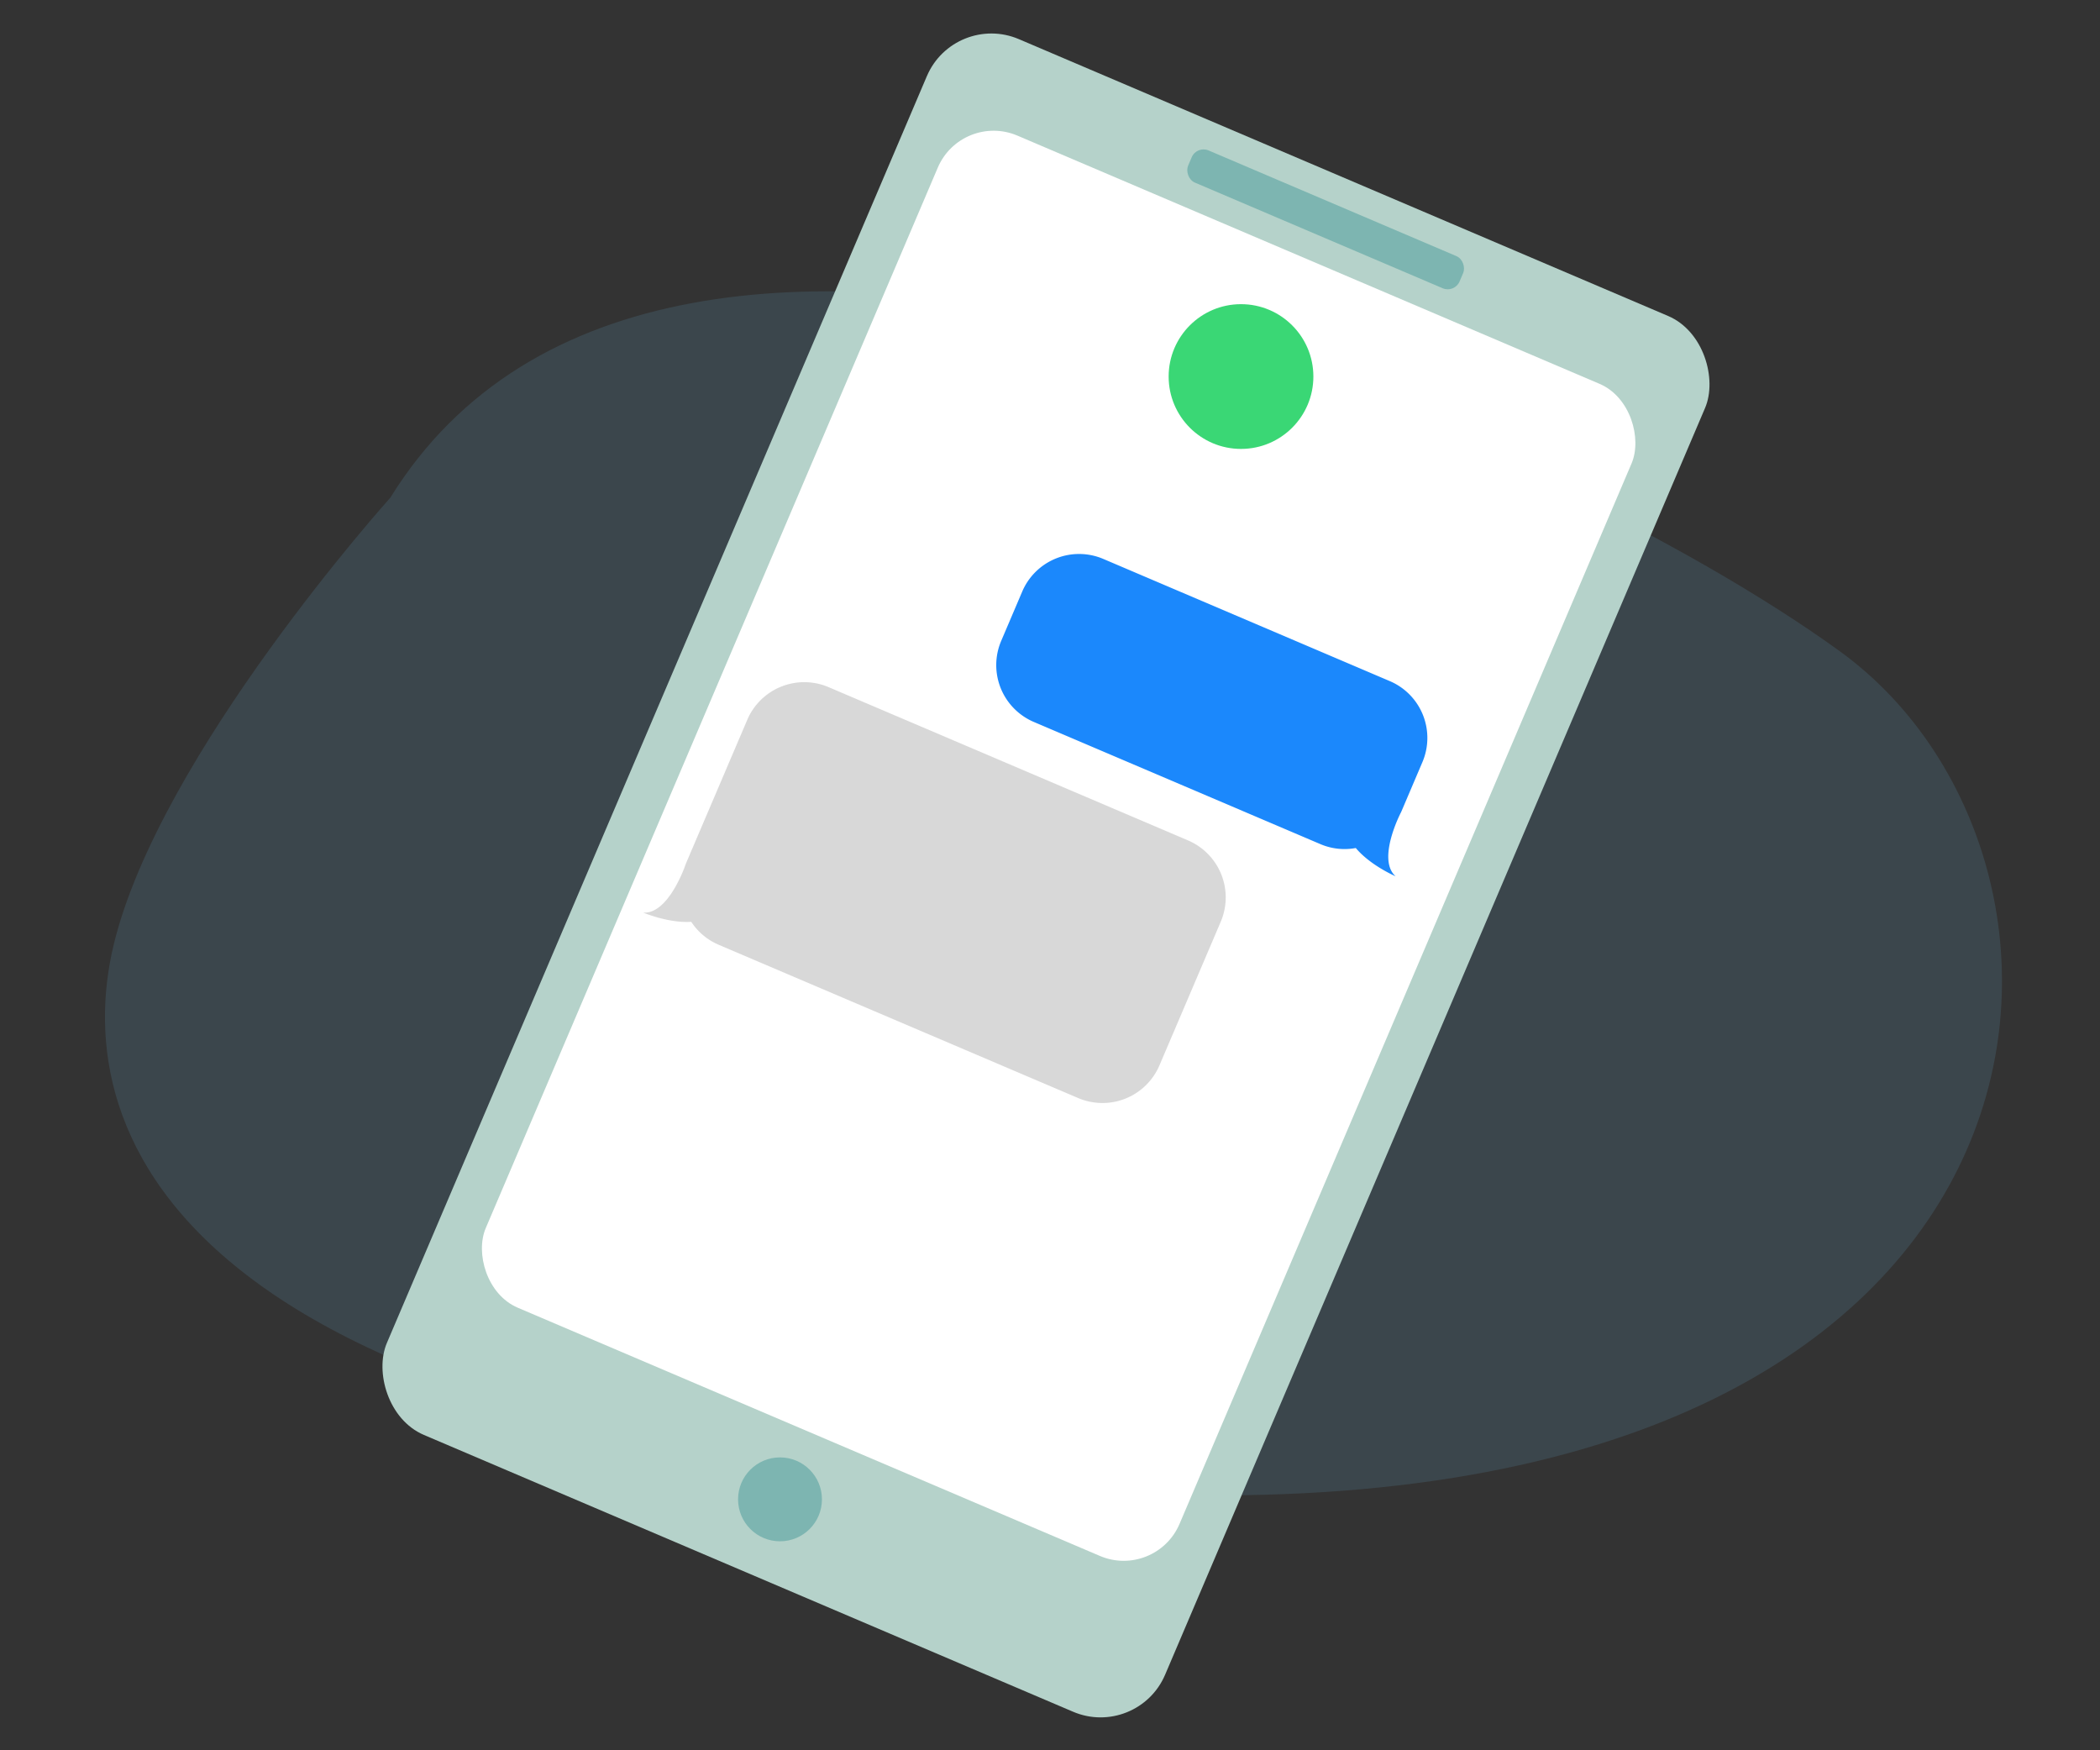
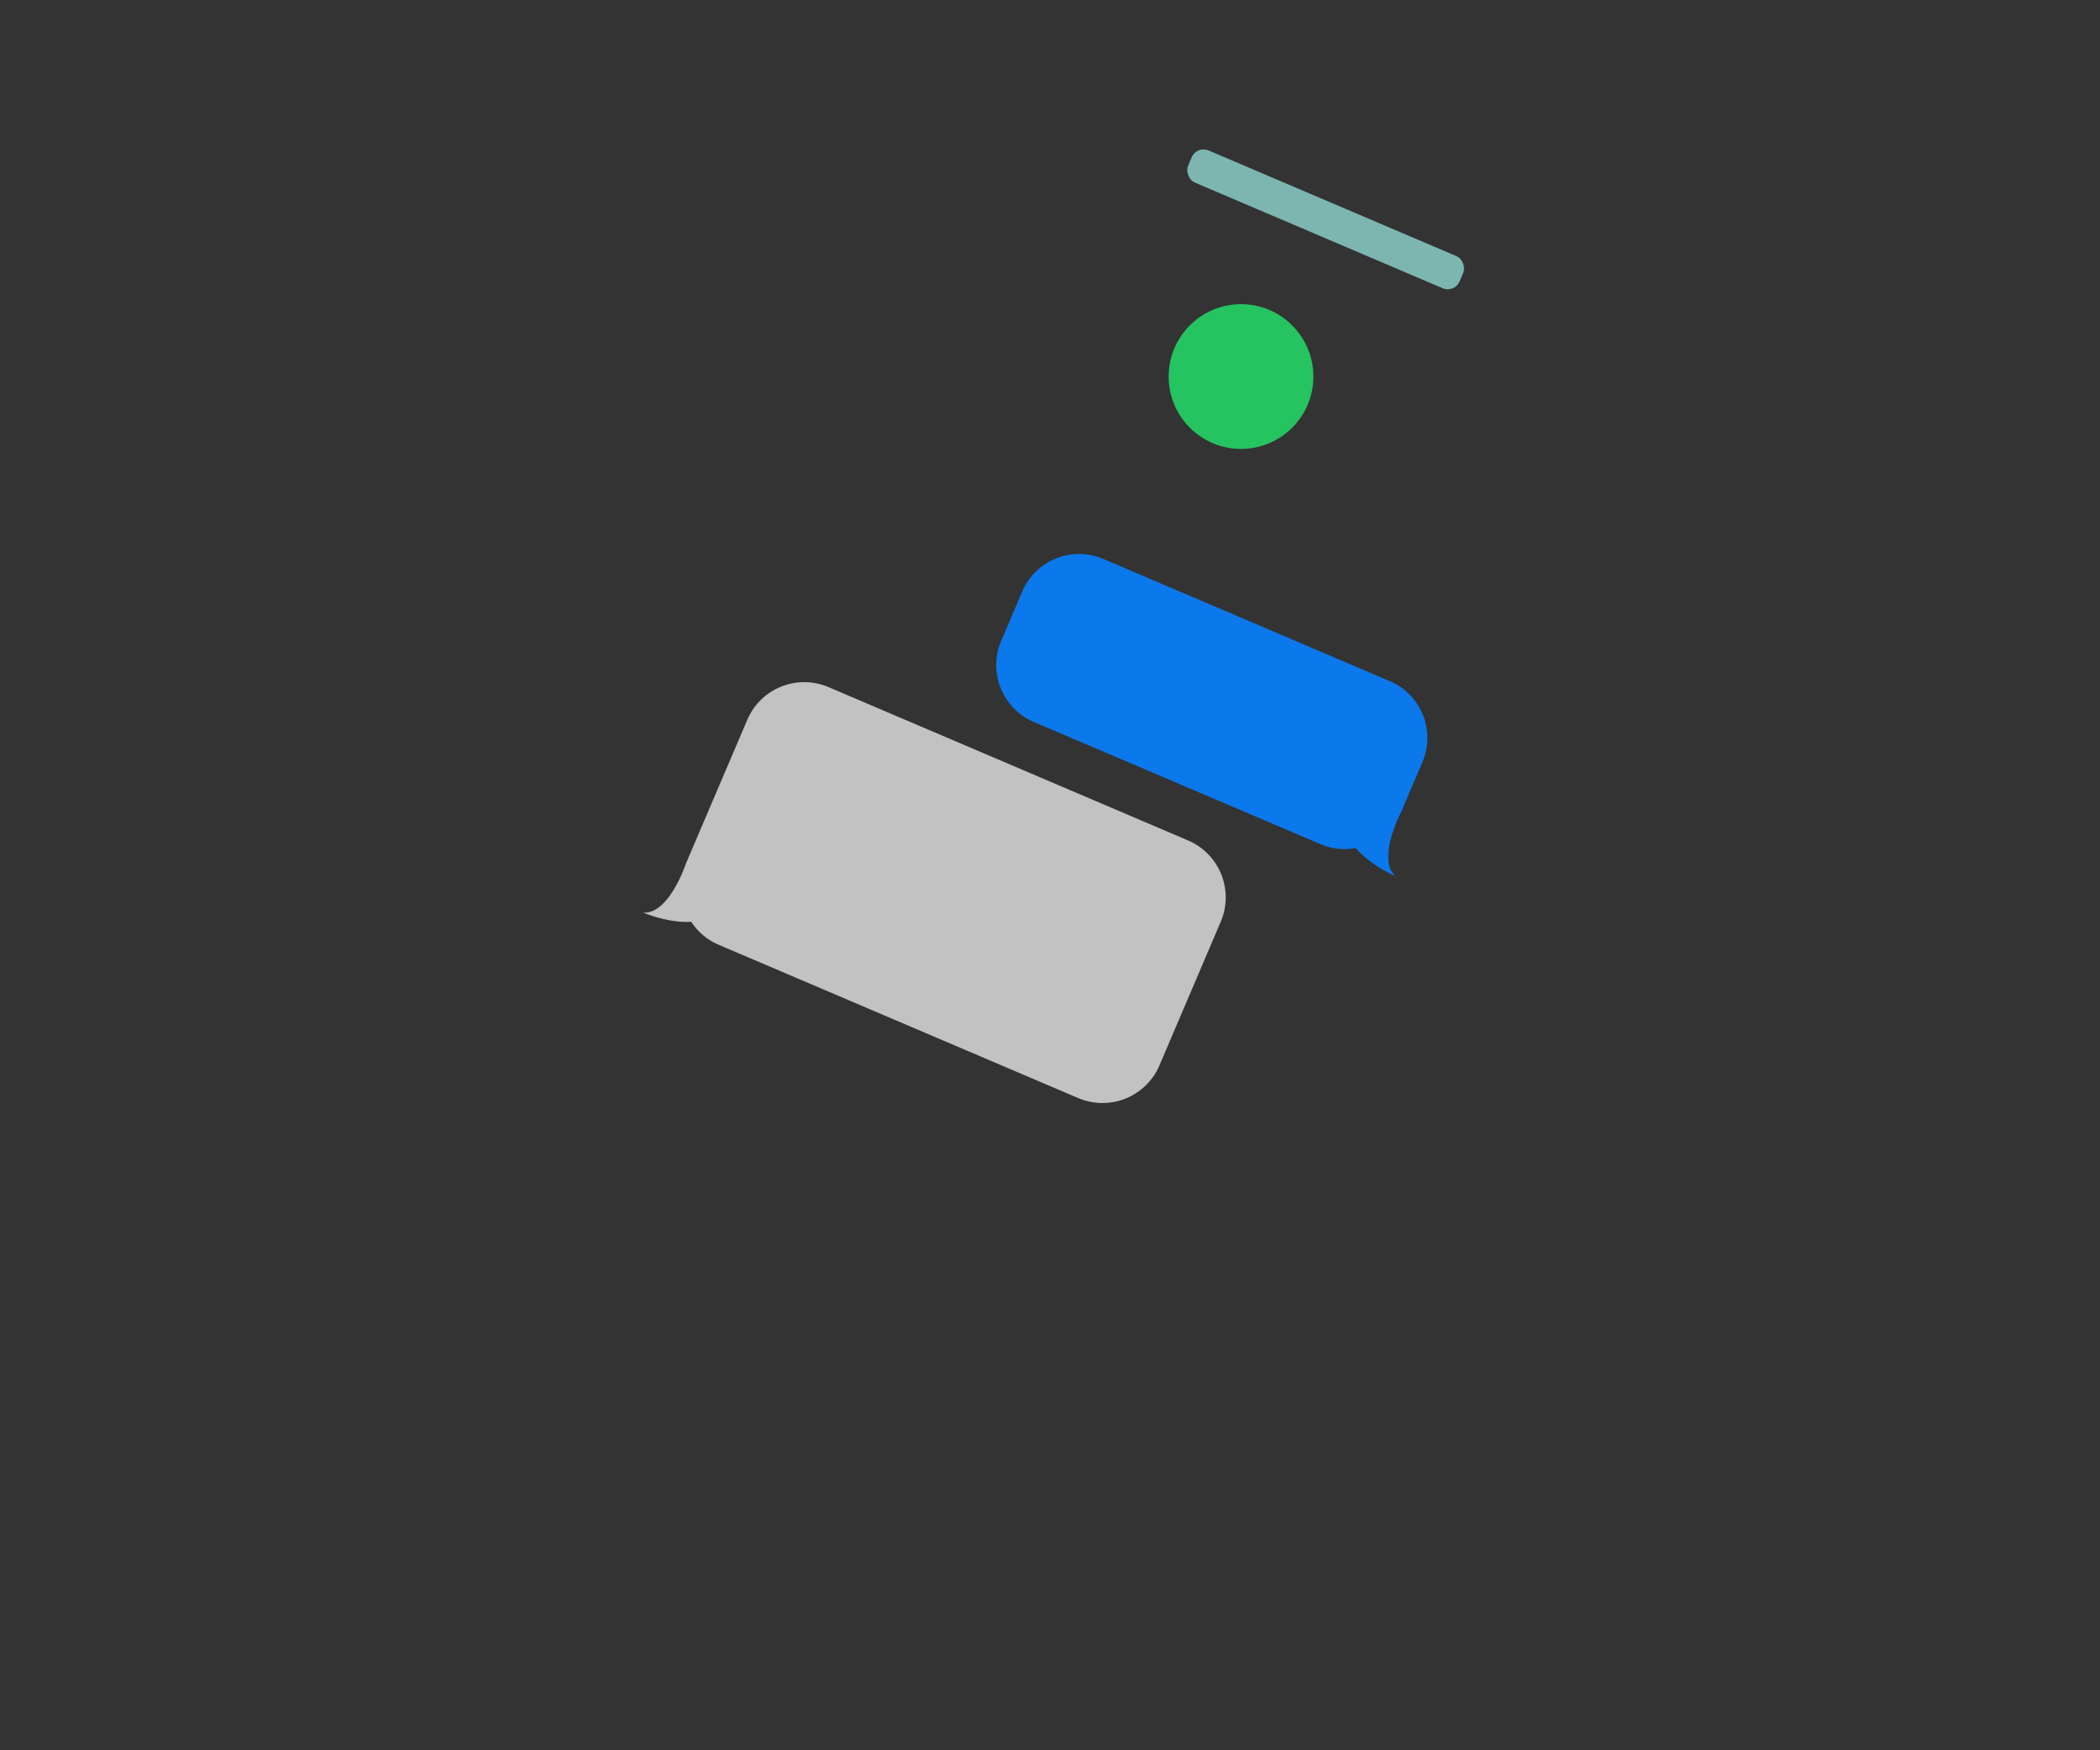
<svg xmlns="http://www.w3.org/2000/svg" viewBox="0 0 720 600">
  <rect x="0" y="0" width="720" height="600" fill="#333333" stroke="none" />
  <defs>
    <style>.cls-1{fill:#3b464c;}.cls-2{fill:#b5d2ca;}.cls-3{fill:#fff;}.cls-4{fill:#7db5b1;}.cls-5{fill:#087efc;opacity:0.92;}.cls-6{fill:#d3d3d3;opacity:0.89;}.cls-7{fill:#25d366;opacity:0.9;}</style>
  </defs>
  <title>Mobile_operator</title>
  <g id="Слой_1" data-name="Слой 1">
-     <path class="cls-1" d="M133.82,170.62s-79,87.8-94.81,153.12S59.68,497.92,388.84,512,732.33,297,630.93,223.35,228.62,17.5,133.82,170.62Z" />
-     <rect class="cls-2" x="213.59" y="40.03" width="290.05" height="520.15" rx="24.04" transform="translate(146.43 -116.6) rotate(23.09)" />
-     <rect class="cls-3" x="233.67" y="71.54" width="258.58" height="436.79" rx="20.8" transform="translate(142.79 -119.12) rotate(23.09)" />
-     <circle class="cls-4" cx="267.43" cy="513.98" r="14.38" />
    <rect class="cls-4" x="403.92" y="69.21" width="101.18" height="11.98" rx="4.4" transform="translate(65.9 -172.23) rotate(23.09)" />
    <path class="cls-5" d="M478.49,300.39c-6.54-5.79,1.77-21.76,1.77-21.76h0c.07-.15.15-.29.21-.44l7.21-16.92a21.16,21.16,0,0,0-11.17-27.78l-98.24-41.89a21.19,21.19,0,0,0-27.79,11.18l-7.21,16.91a21.18,21.18,0,0,0,11.17,27.79l98.25,41.88a21,21,0,0,0,12.15,1.34C469.86,296.7,478.49,300.39,478.49,300.39Z" />
    <path class="cls-6" d="M220.51,312.83c8.73.71,14.52-16.4,14.52-16.4v0c.06-.16.1-.31.17-.47l21-49.19a21.25,21.25,0,0,1,27.88-11.22l123.25,52.55A21.24,21.24,0,0,1,418.53,316l-21,49.2a21.24,21.24,0,0,1-27.88,11.21L246.42,323.88A21.2,21.2,0,0,1,237,316C229.17,316.52,220.51,312.83,220.51,312.83Z" />
    <circle class="cls-7" cx="425.49" cy="129.08" r="24.81" />
  </g>
</svg>